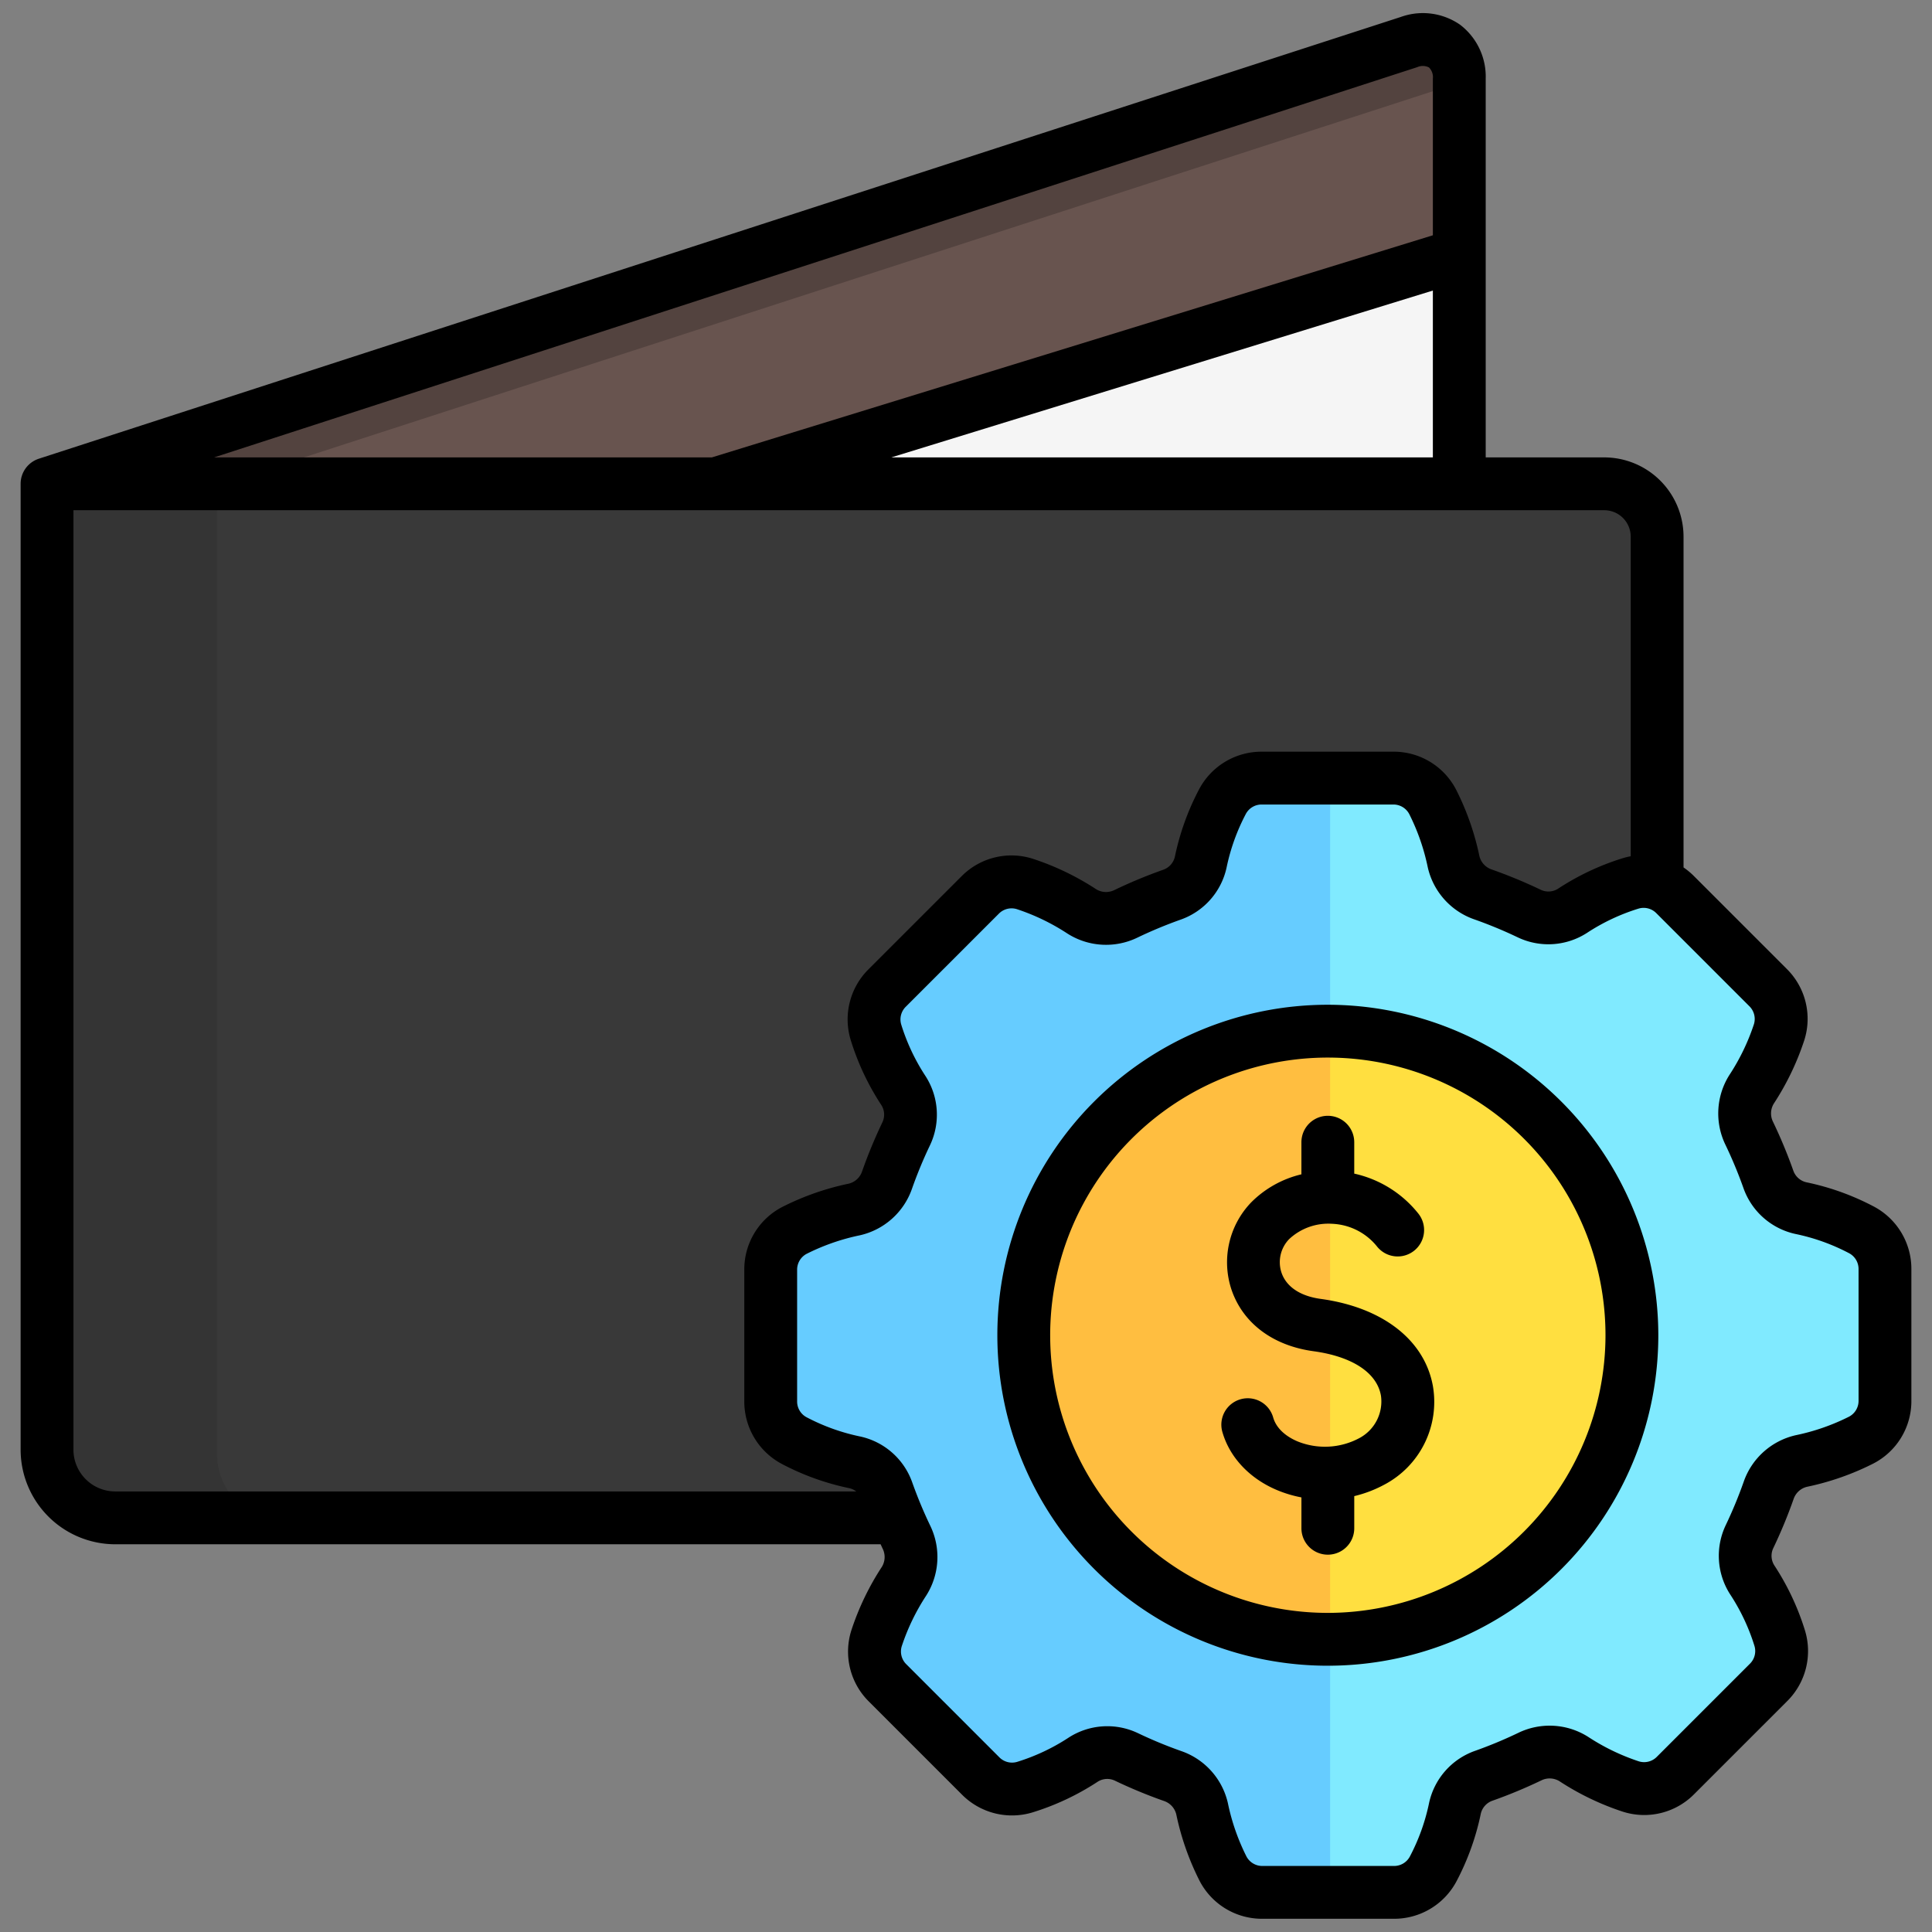
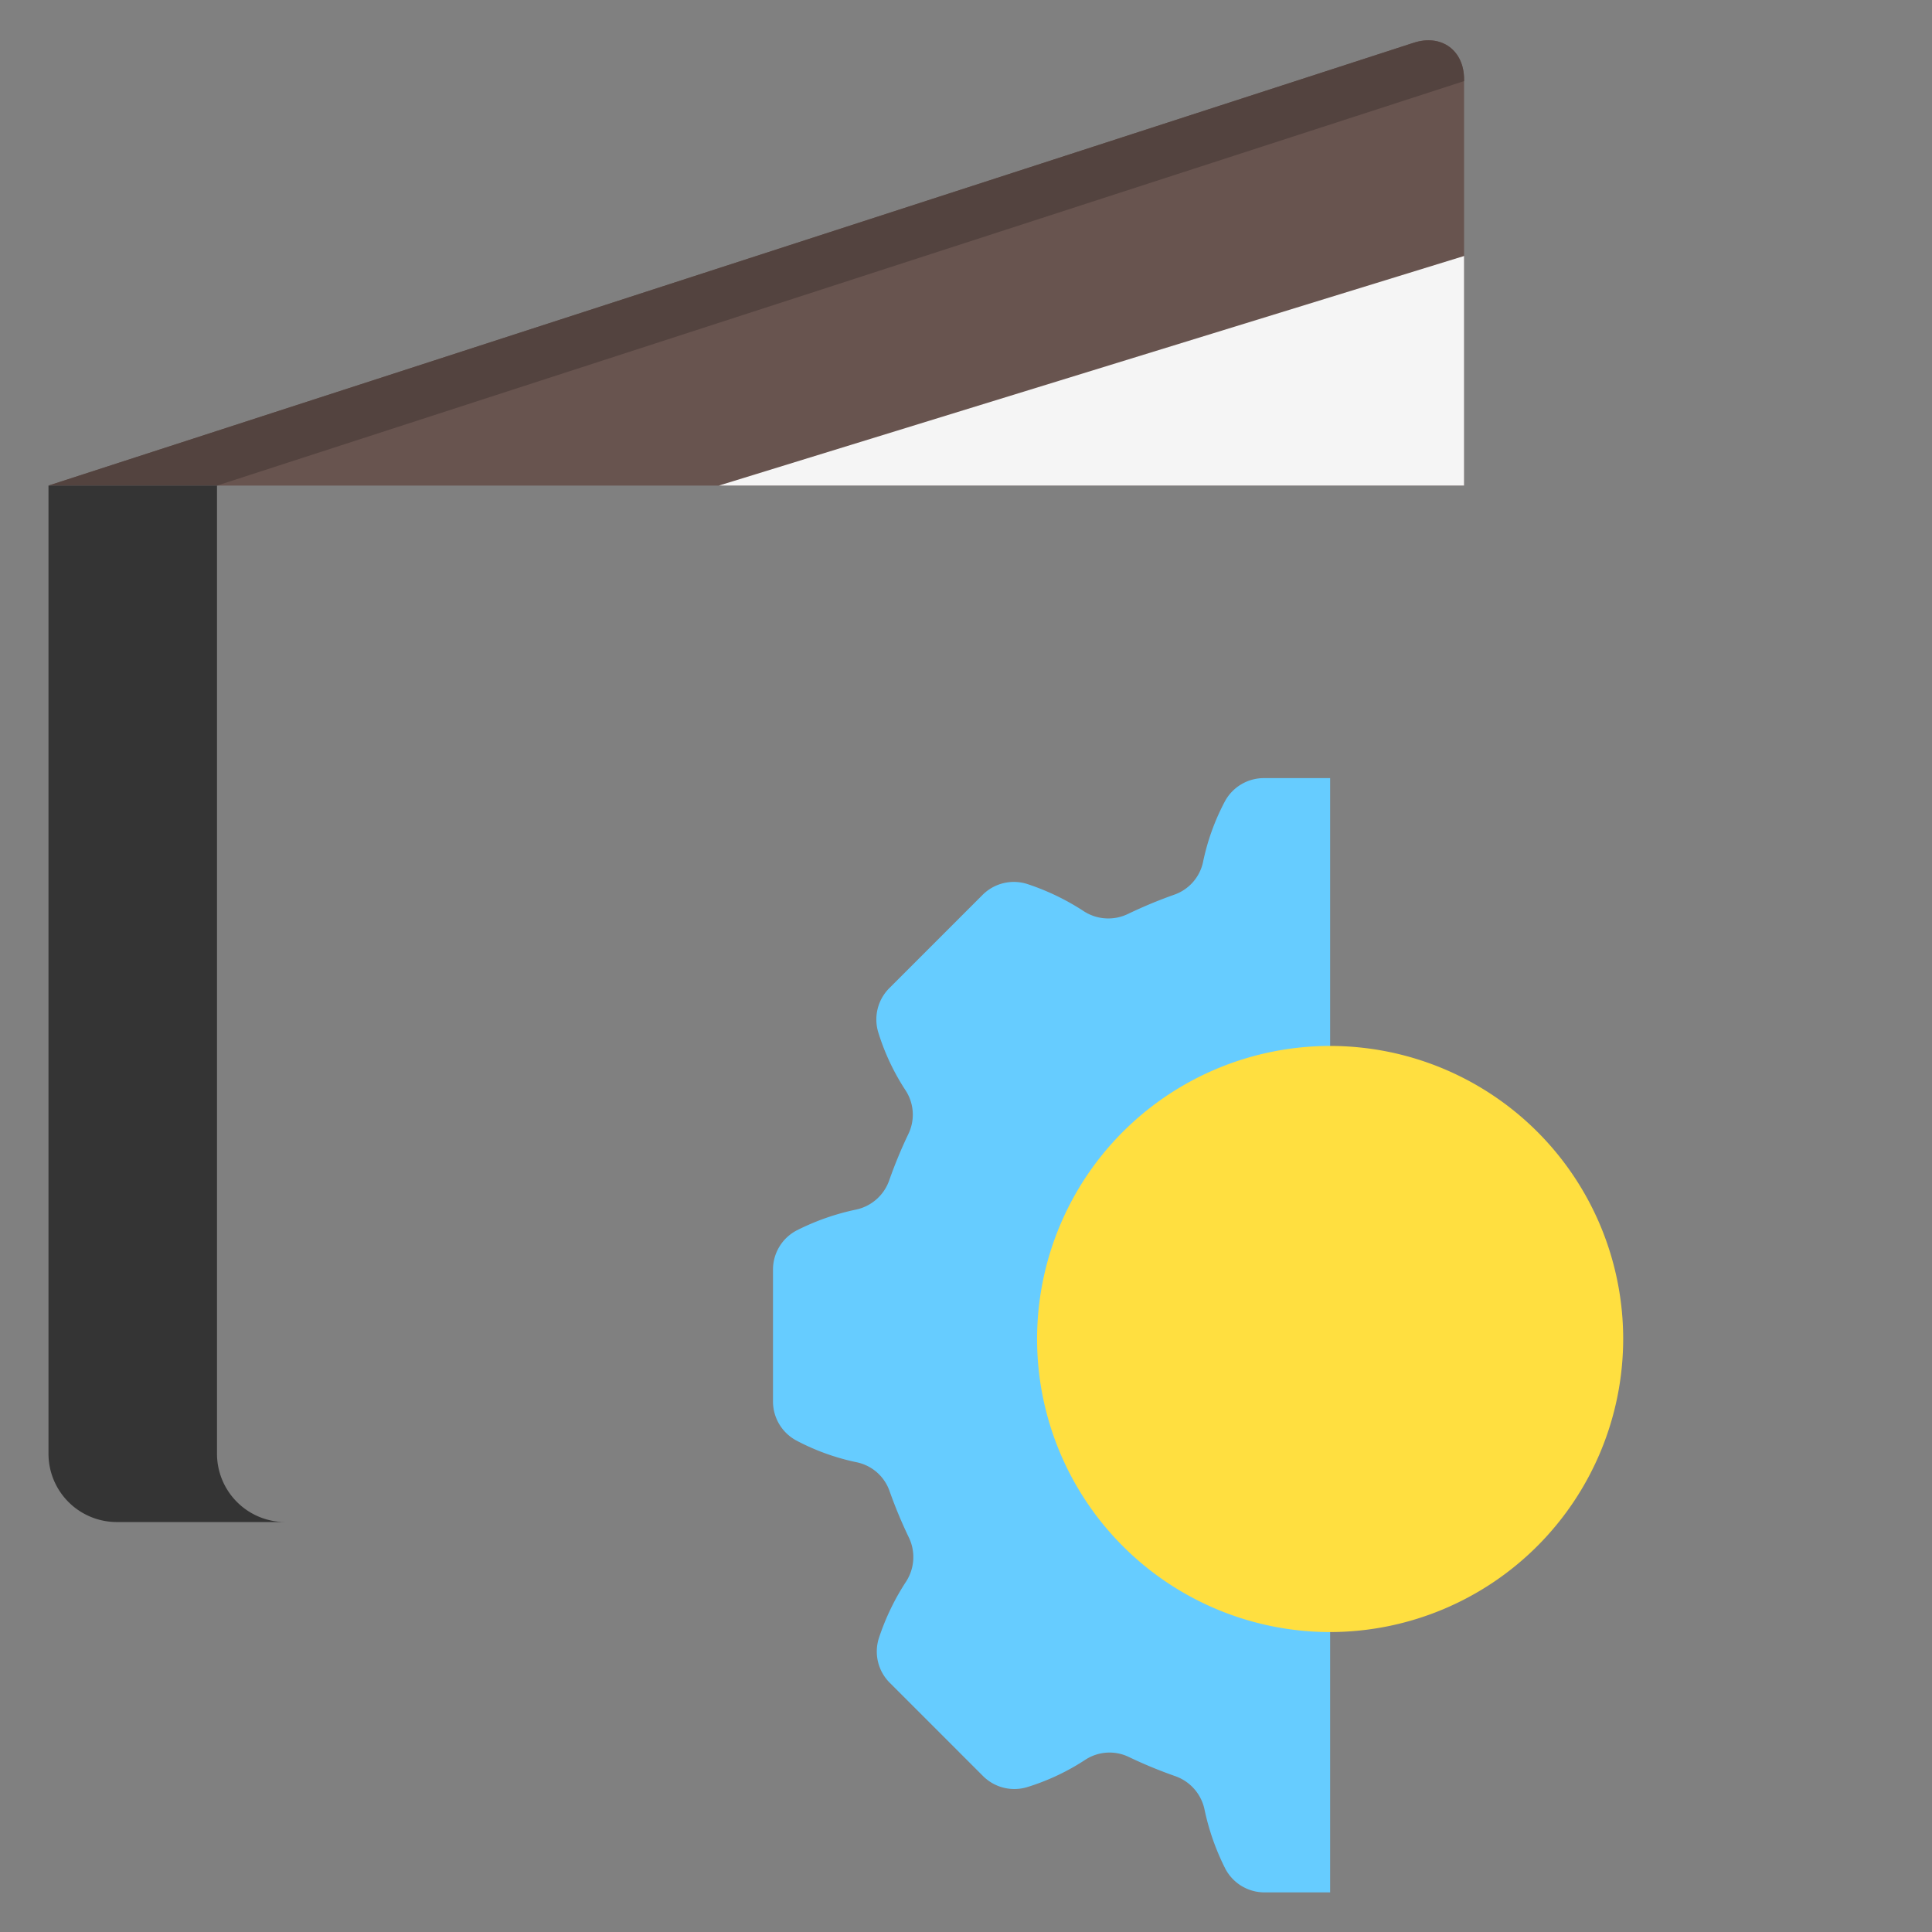
<svg xmlns="http://www.w3.org/2000/svg" viewBox="0 0 512 512">
  <rect x="0" y="0" width="512" height="512" fill="#808080" stroke="none" />
  <g id="Layer_1" data-name="Layer 1">
    <path d="M387.994,21.04V128.68H12.851L374.641,11.334C381.985,8.952,387.994,13.32,387.994,21.04Z" style="fill:#68544f" />
    <path d="M387.994,128.68H12.851L374.641,11.334c7.344-2.382,13.353,1.986,13.353,9.706v.453L57.527,128.68Z" style="fill:#53433f" />
    <path d="M190.508,128.68,387.994,67.842V128.68Z" style="fill:#f5f5f5" />
-     <path d="M30.962,403.357a18.111,18.111,0,0,1-18.111-18.111V128.68H426.513a14.078,14.078,0,0,1,14.037,14.037v246.6a14.079,14.079,0,0,1-14.038,14.038Z" style="fill:#393939" />
    <path d="M75.619,403.357H30.962a18.111,18.111,0,0,1-18.111-18.111V128.68H57.507V385.246A18.111,18.111,0,0,0,75.619,403.357Z" style="fill:#343434" />
-     <path d="M493.817,381.648a63.693,63.693,0,0,1-15.794,5.521,11.955,11.955,0,0,0-8.707,7.793,123.187,123.187,0,0,1-5.068,12.25,11.758,11.758,0,0,0,.731,11.491,60.478,60.478,0,0,1,7.278,15.471,11.732,11.732,0,0,1-2.967,11.683l-24.667,24.666a11.7,11.7,0,0,1-11.854,2.913,63.705,63.705,0,0,1-15.08-7.27,11.956,11.956,0,0,0-11.677-.64,122.819,122.819,0,0,1-12.242,5.085,11.752,11.752,0,0,0-7.595,8.638,60.47,60.47,0,0,1-5.791,16.08,11.742,11.742,0,0,1-10.368,6.166h-34.87a11.711,11.711,0,0,1-10.449-6.323,63.691,63.691,0,0,1-5.52-15.794,11.955,11.955,0,0,0-7.793-8.707,123.106,123.106,0,0,1-12.251-5.068,11.758,11.758,0,0,0-11.491.731,60.471,60.471,0,0,1-15.47,7.278,11.73,11.73,0,0,1-11.683-2.967l-24.667-24.666a11.7,11.7,0,0,1-2.913-11.854,63.712,63.712,0,0,1,7.27-15.081,11.956,11.956,0,0,0,.64-11.677,123.057,123.057,0,0,1-5.085-12.242,11.753,11.753,0,0,0-8.638-7.6,60.483,60.483,0,0,1-16.08-5.791,11.744,11.744,0,0,1-6.166-10.367V336.5a11.71,11.71,0,0,1,6.323-10.448,63.715,63.715,0,0,1,15.795-5.521,11.956,11.956,0,0,0,8.706-7.793,122.955,122.955,0,0,1,5.069-12.25A11.758,11.758,0,0,0,240.011,289a60.456,60.456,0,0,1-7.278-15.47,11.732,11.732,0,0,1,2.967-11.683l24.667-24.667a11.7,11.7,0,0,1,11.854-2.913,63.744,63.744,0,0,1,15.08,7.27,11.956,11.956,0,0,0,11.677.64,123.156,123.156,0,0,1,12.242-5.085,11.751,11.751,0,0,0,7.595-8.637,60.492,60.492,0,0,1,5.792-16.081,11.74,11.74,0,0,1,10.367-6.165h34.87a11.711,11.711,0,0,1,10.449,6.323,63.734,63.734,0,0,1,5.521,15.794,11.954,11.954,0,0,0,7.793,8.706,122.955,122.955,0,0,1,12.25,5.069,11.758,11.758,0,0,0,11.491-.731,60.4,60.4,0,0,1,15.471-7.278,11.732,11.732,0,0,1,11.683,2.967c8.448,8.447,17.137,17.137,24.666,24.666a11.7,11.7,0,0,1,2.913,11.854,63.687,63.687,0,0,1-7.27,15.08,11.958,11.958,0,0,0-.64,11.678,122.819,122.819,0,0,1,5.085,12.242,11.754,11.754,0,0,0,8.638,7.595,60.448,60.448,0,0,1,16.08,5.791,11.742,11.742,0,0,1,6.166,10.367V371.2A11.711,11.711,0,0,1,493.817,381.648Z" style="fill:#80eaff" />
-     <path d="M352.5,501.5H335.146a11.711,11.711,0,0,1-10.449-6.323,63.731,63.731,0,0,1-5.52-15.794,11.957,11.957,0,0,0-7.793-8.707,122.868,122.868,0,0,1-12.251-5.068,11.758,11.758,0,0,0-11.491.731,60.471,60.471,0,0,1-15.47,7.278,11.731,11.731,0,0,1-11.683-2.967l-24.667-24.666a11.7,11.7,0,0,1-2.913-11.854,63.732,63.732,0,0,1,7.27-15.081,11.956,11.956,0,0,0,.64-11.677,123.057,123.057,0,0,1-5.085-12.242,11.753,11.753,0,0,0-8.638-7.6,60.483,60.483,0,0,1-16.08-5.791,11.743,11.743,0,0,1-6.165-10.367V336.5a11.712,11.712,0,0,1,6.322-10.449,63.753,63.753,0,0,1,15.795-5.52,11.956,11.956,0,0,0,8.706-7.793,122.955,122.955,0,0,1,5.069-12.25A11.758,11.758,0,0,0,240.011,289a60.471,60.471,0,0,1-7.278-15.47,11.734,11.734,0,0,1,2.967-11.683l24.667-24.667a11.7,11.7,0,0,1,11.854-2.913,63.744,63.744,0,0,1,15.08,7.27,11.958,11.958,0,0,0,11.678.64,123.278,123.278,0,0,1,12.241-5.085,11.751,11.751,0,0,0,7.595-8.637,60.512,60.512,0,0,1,5.791-16.081,11.743,11.743,0,0,1,10.368-6.165H352.5Z" style="fill:#6cf" />
+     <path d="M352.5,501.5H335.146a11.711,11.711,0,0,1-10.449-6.323,63.731,63.731,0,0,1-5.52-15.794,11.957,11.957,0,0,0-7.793-8.707,122.868,122.868,0,0,1-12.251-5.068,11.758,11.758,0,0,0-11.491.731,60.471,60.471,0,0,1-15.47,7.278,11.731,11.731,0,0,1-11.683-2.967l-24.667-24.666a11.7,11.7,0,0,1-2.913-11.854,63.732,63.732,0,0,1,7.27-15.081,11.956,11.956,0,0,0,.64-11.677,123.057,123.057,0,0,1-5.085-12.242,11.753,11.753,0,0,0-8.638-7.6,60.483,60.483,0,0,1-16.08-5.791,11.743,11.743,0,0,1-6.165-10.367V336.5a11.712,11.712,0,0,1,6.322-10.449,63.753,63.753,0,0,1,15.795-5.52,11.956,11.956,0,0,0,8.706-7.793,122.955,122.955,0,0,1,5.069-12.25A11.758,11.758,0,0,0,240.011,289a60.471,60.471,0,0,1-7.278-15.47,11.734,11.734,0,0,1,2.967-11.683l24.667-24.667a11.7,11.7,0,0,1,11.854-2.913,63.744,63.744,0,0,1,15.08,7.27,11.958,11.958,0,0,0,11.678.64,123.278,123.278,0,0,1,12.241-5.085,11.751,11.751,0,0,0,7.595-8.637,60.512,60.512,0,0,1,5.791-16.081,11.743,11.743,0,0,1,10.368-6.165H352.5" style="fill:#6cf" />
    <path d="M352.5,432.512a77.662,77.662,0,1,1,77.661-77.661A77.749,77.749,0,0,1,352.5,432.512Z" style="fill:#ffdf40" />
-     <path d="M352.5,432.512h0a77.662,77.662,0,0,1,0-155.323h0Z" style="fill:#ffbe40" />
-     <path d="M379.735,367.33a24.8,24.8,0,0,1-12.982,26.175,32.739,32.739,0,0,1-7.861,2.981v8.519a7,7,0,0,1-14,0v-8.178a32.137,32.137,0,0,1-6.512-1.959c-7.257-3.066-12.52-8.676-14.44-15.39a7,7,0,0,1,13.461-3.849c1.027,3.59,4.468,5.515,6.428,6.343a19.337,19.337,0,0,0,16.3-.8,10.986,10.986,0,0,0,5.828-11.357c-1.091-6.048-7.6-10.323-17.869-11.728-10.74-1.47-18.65-7.386-21.7-16.231a22.9,22.9,0,0,1,5.2-23.225,27.829,27.829,0,0,1,13.3-7.423V302.7a7,7,0,0,1,14,0v8.321a29.946,29.946,0,0,1,16.933,10.523,7,7,0,1,1-10.869,8.824,16.1,16.1,0,0,0-11.915-6.05,15.2,15.2,0,0,0-11.407,4.069,8.786,8.786,0,0,0-2.009,8.909c1.285,3.726,4.965,6.184,10.362,6.923C366.41,346.463,377.531,355.1,379.735,367.33Zm126.8-31V371.2a18.618,18.618,0,0,1-10.14,16.683,71.085,71.085,0,0,1-17.519,6.133,4.972,4.972,0,0,0-3.562,3.269,130.563,130.563,0,0,1-5.357,12.948,4.73,4.73,0,0,0,.284,4.653,67.864,67.864,0,0,1,8.11,17.254,18.693,18.693,0,0,1-4.717,18.668L448.97,475.473a18.613,18.613,0,0,1-18.962,4.623,71.075,71.075,0,0,1-16.735-8.058,4.976,4.976,0,0,0-4.836-.2,130.6,130.6,0,0,1-12.938,5.374,4.789,4.789,0,0,0-3.081,3.488,67.743,67.743,0,0,1-6.465,17.929,18.7,18.7,0,0,1-16.541,9.867h-34.87a18.615,18.615,0,0,1-16.684-10.14,71.105,71.105,0,0,1-6.132-17.52,4.976,4.976,0,0,0-3.271-3.561,130.422,130.422,0,0,1-12.946-5.356,4.727,4.727,0,0,0-4.653.283,67.78,67.78,0,0,1-17.255,8.11,18.692,18.692,0,0,1-18.666-4.717l-24.667-24.665a18.609,18.609,0,0,1-4.622-18.961,71.042,71.042,0,0,1,8.058-16.736,4.977,4.977,0,0,0,.2-4.835c-.182-.381-.354-.768-.533-1.151H30.533A25.1,25.1,0,0,1,5.464,384.177V128.217a7,7,0,0,1,4.84-6.657L371.243,4.488a17.289,17.289,0,0,1,15.684,2.059,17.291,17.291,0,0,1,6.8,14.283V121.217h31.427a21.028,21.028,0,0,1,21,21V229.88a18.962,18.962,0,0,1,2.692,2.226l24.666,24.667a18.606,18.606,0,0,1,4.622,18.961,71.005,71.005,0,0,1-8.058,16.734,4.979,4.979,0,0,0-.2,4.836,130.493,130.493,0,0,1,5.374,12.939,4.788,4.788,0,0,0,3.487,3.08,67.785,67.785,0,0,1,17.93,6.465A18.7,18.7,0,0,1,506.536,336.329ZM379.724,121.217V77L236.2,121.217Zm-322.989,0H188.648L379.724,62.353V20.83a3.63,3.63,0,0,0-1.03-2.958,3.636,3.636,0,0,0-3.132-.067Zm-26.2,274.029H226.905a4.7,4.7,0,0,0-1.862-.868,67.749,67.749,0,0,1-17.93-6.465,18.7,18.7,0,0,1-9.867-16.541V336.5a18.615,18.615,0,0,1,10.141-16.683,71.028,71.028,0,0,1,17.519-6.132,4.982,4.982,0,0,0,3.562-3.271,130.4,130.4,0,0,1,5.356-12.947,4.73,4.73,0,0,0-.284-4.653,67.743,67.743,0,0,1-8.109-17.255,18.69,18.69,0,0,1,4.715-18.665l24.666-24.667a18.6,18.6,0,0,1,18.961-4.622,70.944,70.944,0,0,1,16.736,8.058,4.977,4.977,0,0,0,4.835.2,130.534,130.534,0,0,1,12.939-5.374A4.781,4.781,0,0,0,311.362,227a67.833,67.833,0,0,1,6.467-17.931,18.7,18.7,0,0,1,16.541-9.866h34.87a18.615,18.615,0,0,1,16.683,10.14,71,71,0,0,1,6.133,17.52,4.972,4.972,0,0,0,3.27,3.56,130.538,130.538,0,0,1,12.947,5.357,4.731,4.731,0,0,0,4.654-.283,67.719,67.719,0,0,1,17.256-8.109,18.605,18.605,0,0,1,1.973-.474v-84.7a7.012,7.012,0,0,0-7-7H19.464v248.96A11.081,11.081,0,0,0,30.533,395.246Zm462-58.917a4.721,4.721,0,0,0-2.465-4.193,53.817,53.817,0,0,0-14.23-5.117,18.867,18.867,0,0,1-13.788-12.11,116.784,116.784,0,0,0-4.8-11.546,19.056,19.056,0,0,1,1.079-18.518,57.039,57.039,0,0,0,6.481-13.426,4.729,4.729,0,0,0-1.2-4.747l-24.666-24.667a4.715,4.715,0,0,0-4.7-1.218,53.8,53.8,0,0,0-13.686,6.446,18.872,18.872,0,0,1-18.331,1.179,116.62,116.62,0,0,0-11.552-4.78,19.056,19.056,0,0,1-12.317-13.852,57,57,0,0,0-4.908-14.068,4.737,4.737,0,0,0-4.214-2.506H334.37a4.722,4.722,0,0,0-4.193,2.464A53.792,53.792,0,0,0,325.06,229.9a18.868,18.868,0,0,1-12.111,13.788,116.725,116.725,0,0,0-11.546,4.8,19.055,19.055,0,0,1-18.517-1.079,57.051,57.051,0,0,0-13.427-6.482,4.733,4.733,0,0,0-4.746,1.2l-24.668,24.667a4.717,4.717,0,0,0-1.218,4.7,53.843,53.843,0,0,0,6.447,13.685,18.873,18.873,0,0,1,1.18,18.328,116.34,116.34,0,0,0-4.78,11.555,19.061,19.061,0,0,1-13.853,12.316,57.006,57.006,0,0,0-14.068,4.908,4.735,4.735,0,0,0-2.507,4.214v34.871a4.721,4.721,0,0,0,2.464,4.192,53.781,53.781,0,0,0,14.231,5.118,18.867,18.867,0,0,1,13.788,12.11,117.062,117.062,0,0,0,4.8,11.547,19.053,19.053,0,0,1-1.079,18.517,57.033,57.033,0,0,0-6.482,13.427,4.734,4.734,0,0,0,1.2,4.747L264.834,465.7a4.721,4.721,0,0,0,4.7,1.219,53.808,53.808,0,0,0,13.687-6.447,18.883,18.883,0,0,1,18.329-1.179,116.248,116.248,0,0,0,11.553,4.78,19.055,19.055,0,0,1,12.316,13.854,57.016,57.016,0,0,0,4.909,14.067,4.736,4.736,0,0,0,4.214,2.506h34.87a4.721,4.721,0,0,0,4.193-2.464,53.789,53.789,0,0,0,5.117-14.231,18.869,18.869,0,0,1,12.111-13.788,116.749,116.749,0,0,0,11.545-4.8A19.057,19.057,0,0,1,420.9,460.3a57.061,57.061,0,0,0,13.426,6.481,4.731,4.731,0,0,0,4.747-1.2l24.665-24.666a4.712,4.712,0,0,0,1.22-4.7,53.834,53.834,0,0,0-6.447-13.685,18.883,18.883,0,0,1-1.18-18.33,116.306,116.306,0,0,0,4.78-11.553,19.058,19.058,0,0,1,13.854-12.317,57.047,57.047,0,0,0,14.068-4.908,4.737,4.737,0,0,0,2.506-4.214Zm-53.064,17.522a87.581,87.581,0,1,1-87.581-87.581A87.68,87.68,0,0,1,439.472,353.851Zm-14,0a73.581,73.581,0,1,0-73.581,73.58A73.665,73.665,0,0,0,425.472,353.851Z" />
  </g>
</svg>